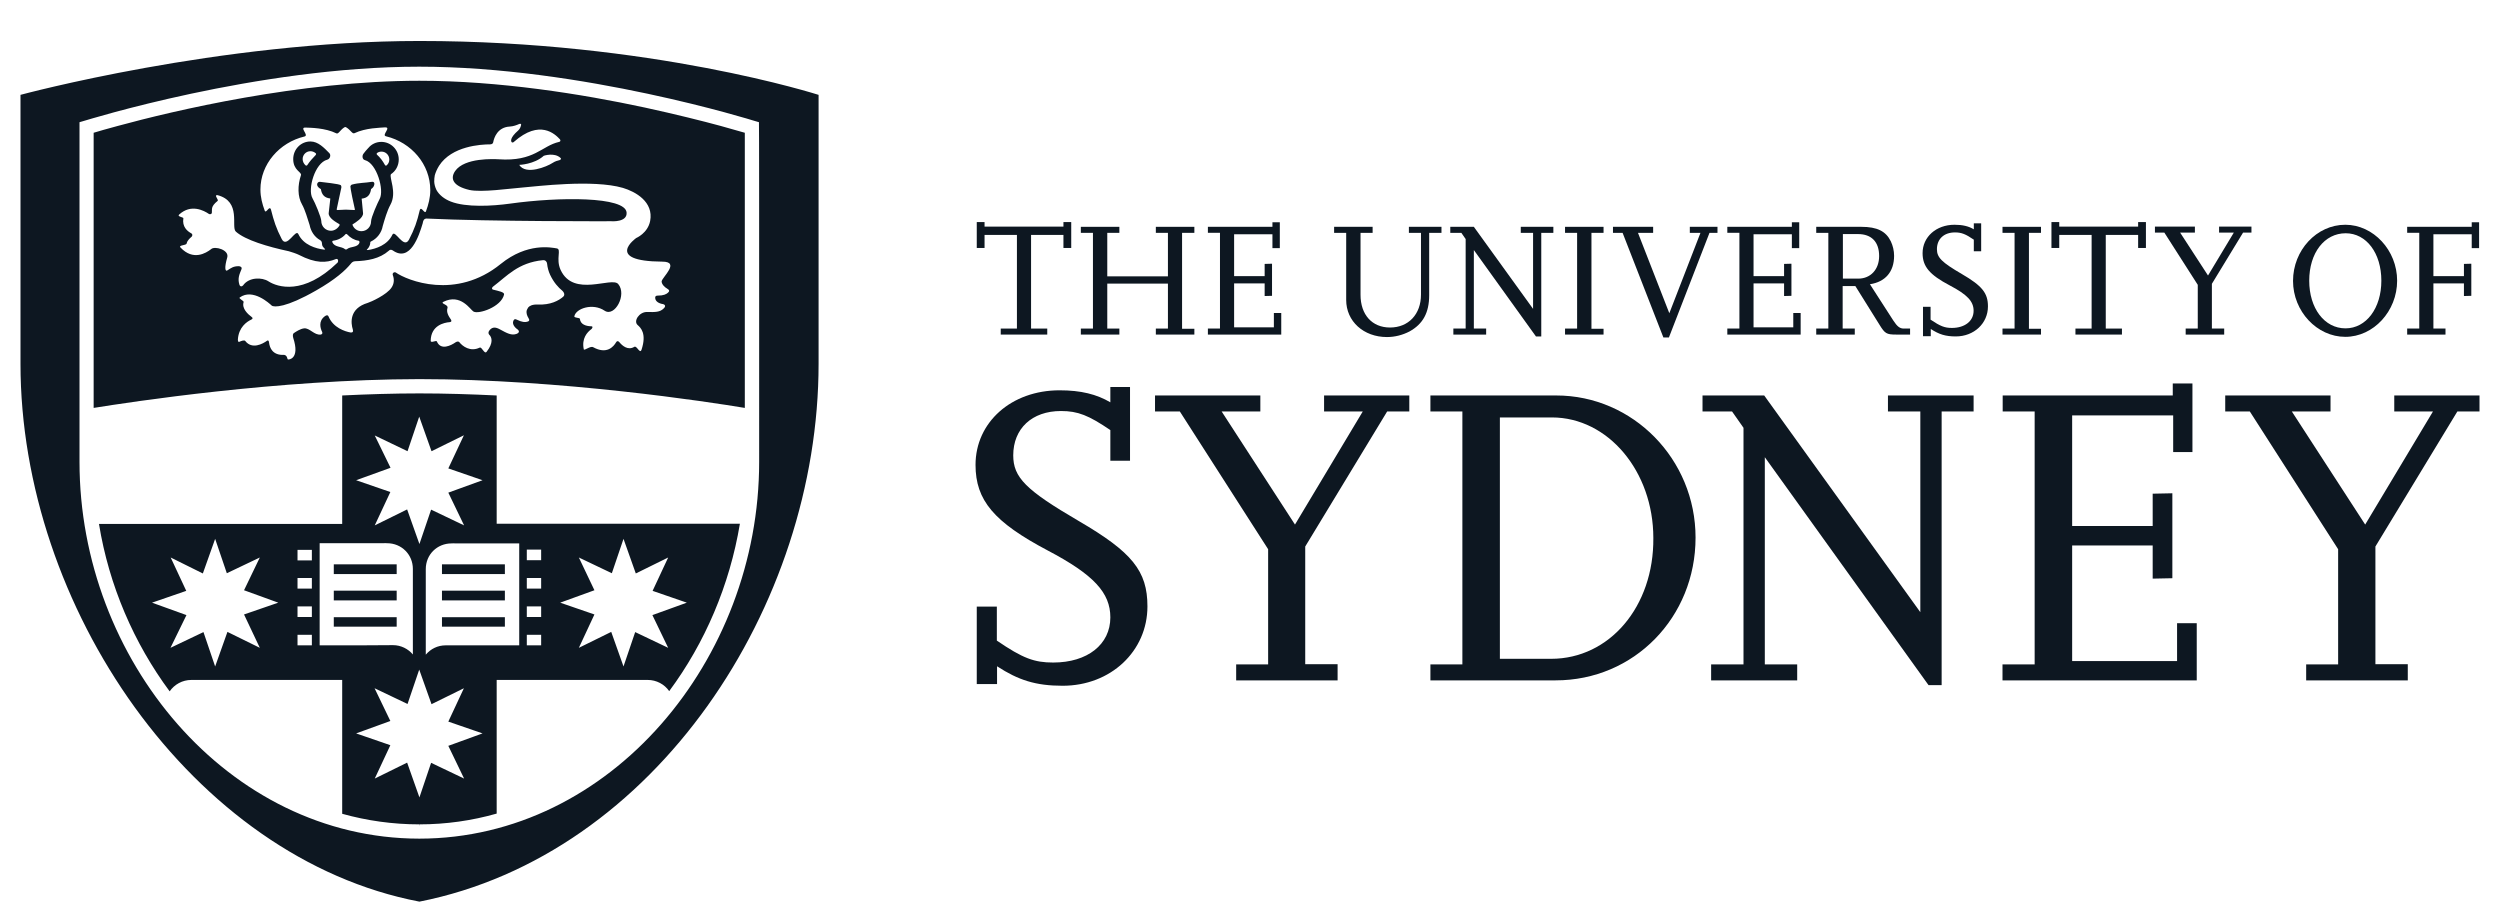
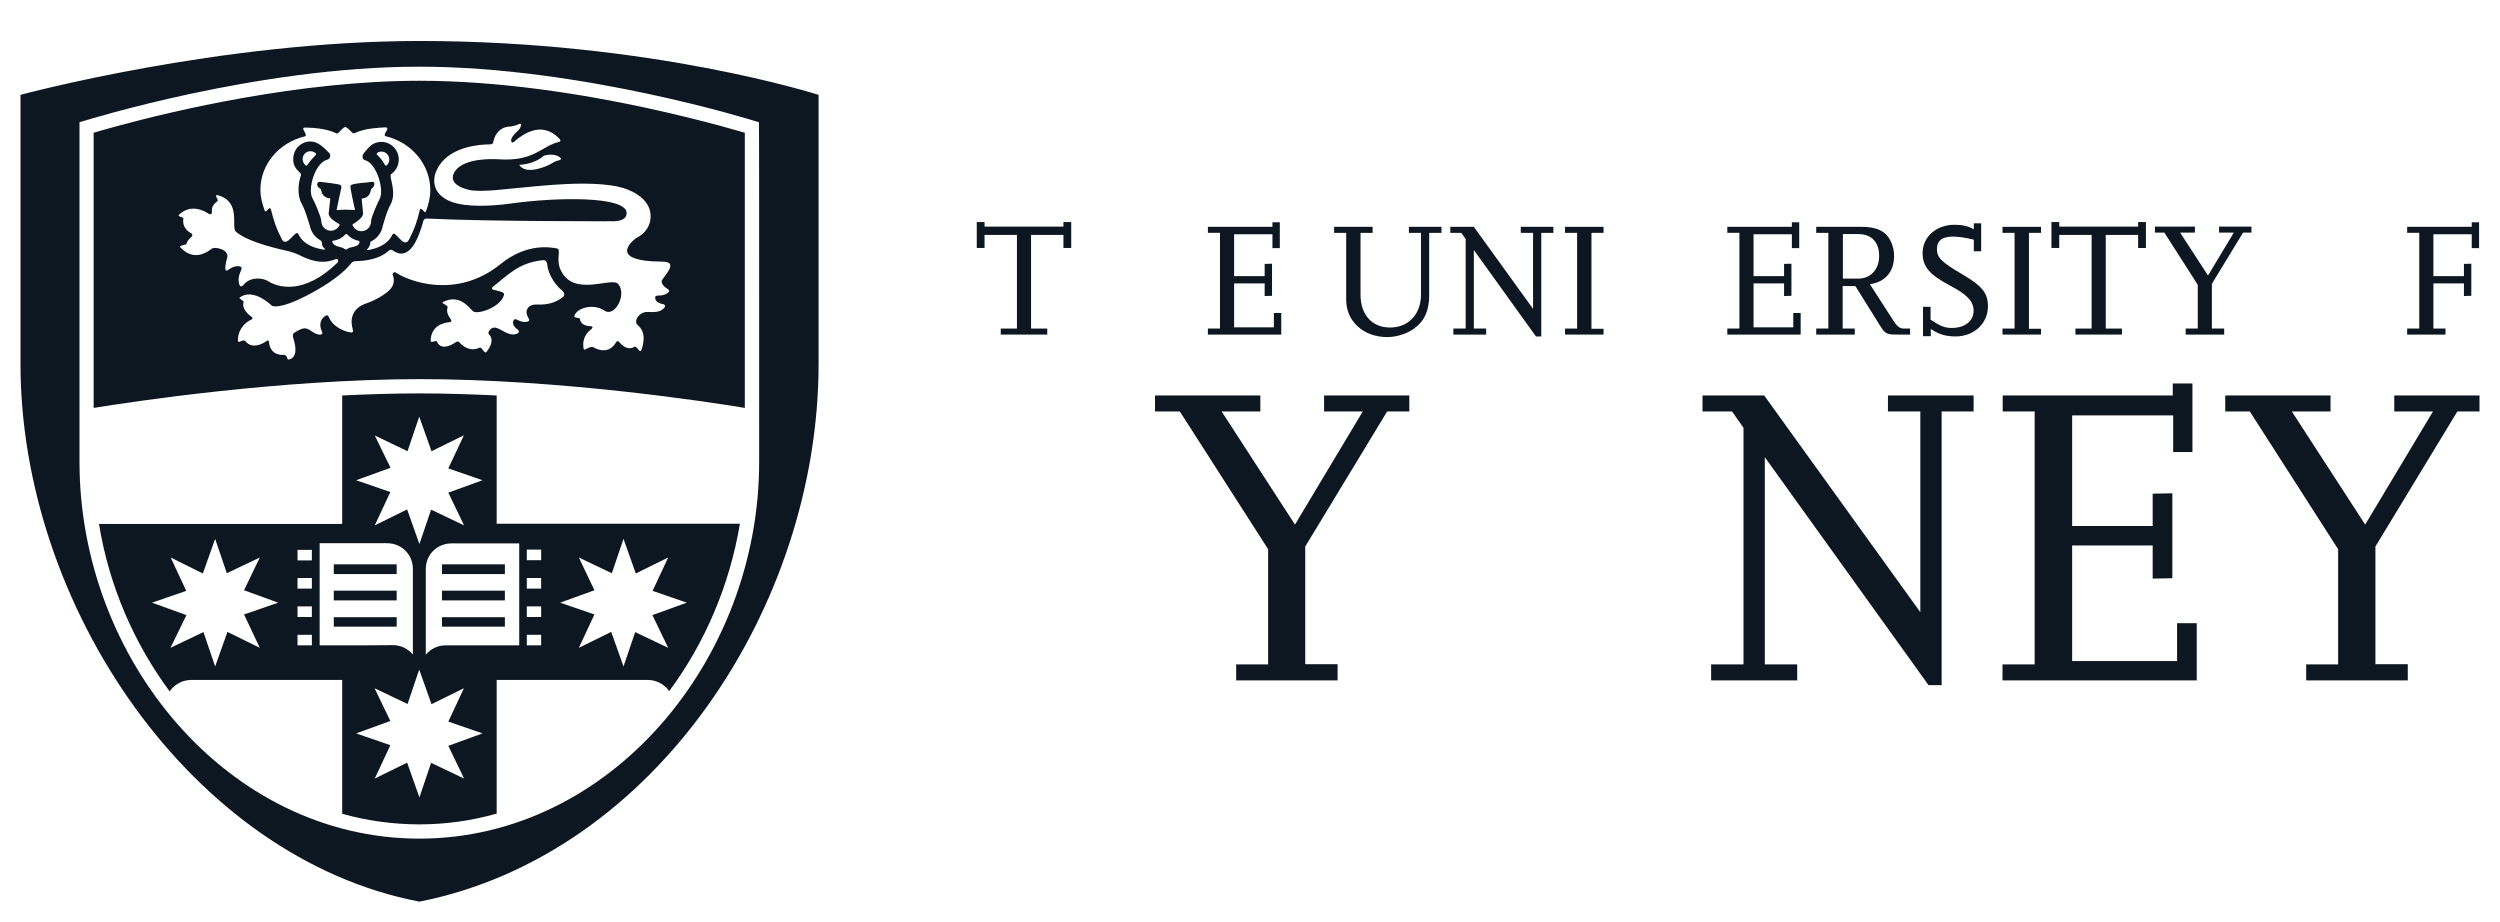
<svg xmlns="http://www.w3.org/2000/svg" width="122" height="45" viewBox="0 0 122 45" fill="none">
  <path d="M51.106 16.327H48.836V16.034H49.626V11.464H48.046V12.101H47.666V10.837H48.046V11.059H51.896V10.837H52.276V12.101H51.896V11.464H50.316V16.034H51.106V16.327Z" fill="#0D1721" />
-   <path d="M58.285 16.327H56.405V16.034H56.995V13.84H54.035V16.034H54.625V16.327H52.745V16.034H53.336V11.363H52.745V11.069H54.625V11.363H54.035V13.486H56.995V11.363H56.405V11.069H58.285V11.363H57.685V16.044H58.285V16.327Z" fill="#0D1721" />
  <path d="M62.535 16.327H58.945V16.033H59.535V11.362H58.945V11.069H62.095V10.847H62.455V12.11H62.095V11.433H60.225V13.475H61.715V12.879L62.075 12.869V14.436L61.715 14.446V13.829H60.225V15.973H62.165V15.275H62.525V16.327H62.535Z" fill="#0D1721" />
  <path d="M69.744 11.363V14.406C69.744 15.255 69.444 15.811 68.784 16.175C68.454 16.347 68.074 16.448 67.684 16.448C66.544 16.448 65.694 15.68 65.694 14.638V11.363H65.105V11.069H66.984V11.363H66.394V14.386C66.394 15.356 66.954 15.983 67.834 15.983C68.734 15.983 69.344 15.336 69.344 14.376V11.363H68.754V11.069H70.344V11.363H69.744Z" fill="#0D1721" />
  <path d="M74.954 16.418L71.924 12.202V16.034H72.524V16.327H70.924V16.034H71.524V11.666L71.314 11.363H70.774V11.069H71.924L74.814 15.073V11.363H74.214V11.069H75.804V11.363H75.214V16.418H74.954Z" fill="#0D1721" />
  <path d="M78.253 16.327H76.374V16.034H76.963V11.363H76.374V11.069H78.253V11.363H77.663V16.044H78.253V16.327Z" fill="#0D1721" />
-   <path d="M81.443 16.468H81.173L79.183 11.363H78.713V11.069H80.673V11.363H79.933L81.463 15.286L82.983 11.363H82.463V11.069H83.813V11.363H83.423L81.443 16.468Z" fill="#0D1721" />
  <path d="M87.883 16.327H84.293V16.033H84.883V11.362H84.293V11.069H87.443V10.847H87.802V12.11H87.443V11.433H85.573V13.475H87.063V12.879L87.422 12.869V14.436L87.063 14.446V13.829H85.573V15.973H87.512V15.275H87.872V16.327H87.883Z" fill="#0D1721" />
  <path d="M92.532 16.327C92.062 16.327 91.983 16.276 91.722 15.852L90.542 13.961H89.922V16.034H90.513V16.327H88.632V16.034H89.223V11.363H88.632V11.069H90.832C91.603 11.069 92.032 11.282 92.272 11.777C92.372 11.989 92.432 12.232 92.432 12.485C92.432 13.263 92.002 13.759 91.252 13.87L92.392 15.639C92.582 15.932 92.712 16.034 92.902 16.034H93.212V16.327H92.532ZM89.922 13.597H90.682C91.282 13.597 91.702 13.152 91.702 12.495C91.702 11.807 91.332 11.423 90.672 11.423H89.933V13.597H89.922Z" fill="#0D1721" />
-   <path d="M93.842 16.408V14.972H94.212V15.599C94.692 15.922 94.902 16.003 95.252 16.003C95.882 16.003 96.312 15.67 96.312 15.164C96.312 14.709 96.002 14.376 95.152 13.931C94.152 13.405 93.822 13 93.822 12.353C93.822 11.565 94.482 10.968 95.382 10.968C95.772 10.968 96.072 11.039 96.322 11.191V10.897H96.681V12.262H96.322V11.696C95.922 11.423 95.722 11.342 95.402 11.342C94.862 11.342 94.522 11.666 94.522 12.161C94.522 12.566 94.752 12.798 95.742 13.375C96.732 13.951 97.012 14.305 97.012 14.952C97.012 15.781 96.332 16.418 95.442 16.418C94.942 16.418 94.622 16.317 94.222 16.054V16.408H93.842Z" fill="#0D1721" />
+   <path d="M93.842 16.408V14.972H94.212V15.599C94.692 15.922 94.902 16.003 95.252 16.003C95.882 16.003 96.312 15.67 96.312 15.164C96.312 14.709 96.002 14.376 95.152 13.931C94.152 13.405 93.822 13 93.822 12.353C93.822 11.565 94.482 10.968 95.382 10.968C95.772 10.968 96.072 11.039 96.322 11.191V10.897H96.681V12.262H96.322V11.696C94.862 11.342 94.522 11.666 94.522 12.161C94.522 12.566 94.752 12.798 95.742 13.375C96.732 13.951 97.012 14.305 97.012 14.952C97.012 15.781 96.332 16.418 95.442 16.418C94.942 16.418 94.622 16.317 94.222 16.054V16.408H93.842Z" fill="#0D1721" />
  <path d="M99.601 16.327H97.722V16.034H98.311V11.363H97.722V11.069H99.601V11.363H99.012V16.044H99.601V16.327Z" fill="#0D1721" />
  <path d="M103.551 16.327H101.282V16.034H102.071V11.464H100.491V12.101H100.111V10.837H100.491V11.059H104.341V10.837H104.721V12.101H104.341V11.464H102.761V16.034H103.551V16.327Z" fill="#0D1721" />
  <path d="M108.541 16.327H106.661V16.034H107.251V13.9L105.621 11.352H105.161V11.059H107.111V11.352H106.391L107.751 13.445L109.01 11.352H108.291V11.059H109.871V11.352H109.461L107.94 13.85V16.034H108.541V16.327Z" fill="#0D1721" />
-   <path d="M111.9 13.708C111.9 12.212 113.051 10.968 114.45 10.968C115.82 10.968 116.98 12.212 116.98 13.698C116.98 15.184 115.83 16.438 114.45 16.438C113.07 16.438 111.9 15.194 111.9 13.708ZM112.69 13.698C112.69 15.043 113.431 16.024 114.46 16.024C115.47 16.024 116.21 15.043 116.21 13.698C116.21 12.353 115.48 11.383 114.47 11.383C113.431 11.383 112.69 12.343 112.69 13.698Z" fill="#0D1721" />
  <path d="M119.35 16.327H117.47V16.033H118.06V11.362H117.47V11.069H120.62V10.847H120.98V12.11H120.62V11.433H118.75V13.475H120.24V12.879L120.6 12.869V14.436L120.24 14.446V13.829H118.75V16.033H119.34V16.327H119.35Z" fill="#0D1721" />
-   <path d="M47.666 33.384V29.602H48.646V31.261C49.916 32.13 50.476 32.332 51.396 32.332C53.066 32.332 54.185 31.453 54.185 30.128C54.185 28.925 53.376 28.045 51.126 26.862C48.506 25.477 47.606 24.416 47.606 22.687C47.606 20.604 49.356 19.047 51.706 19.047C52.746 19.047 53.516 19.239 54.185 19.633V18.885H55.145V22.484H54.185V20.988C53.126 20.27 52.606 20.058 51.776 20.058C50.356 20.058 49.446 20.917 49.446 22.221C49.446 23.293 50.046 23.91 52.646 25.427C55.245 26.943 55.995 27.863 55.995 29.592C55.995 31.776 54.206 33.465 51.856 33.465C50.546 33.465 49.696 33.192 48.656 32.514V33.384H47.666Z" fill="#0D1721" />
  <path d="M65.275 33.202H60.325V32.423H61.885V26.802L57.575 20.078H56.365V19.299H61.505V20.078H59.615L63.195 25.599L66.504 20.078H64.615V19.299H68.774V20.078H67.694L63.695 26.67V32.413H65.275V33.202Z" fill="#0D1721" />
-   <path d="M69.804 33.202V32.423H71.364V20.078H69.804V19.299H75.944C79.693 19.299 82.743 22.414 82.743 26.235C82.743 30.128 79.743 33.202 75.914 33.202H69.804ZM73.194 32.15H75.694C78.543 32.15 80.713 29.602 80.683 26.256C80.683 23 78.474 20.371 75.734 20.371H73.194V32.15Z" fill="#0D1721" />
  <path d="M94.752 33.434H94.112L86.123 22.312V32.423H87.703V33.202H83.503V32.423H85.083V20.877L84.523 20.078H83.083V19.299H86.093L93.712 29.875V20.078H92.132V19.299H96.312V20.078H94.752V33.434Z" fill="#0D1721" />
  <path d="M97.722 33.202V32.423H99.291V20.078H97.731V19.299H106.031V18.713H106.991V22.06H106.051V20.27H101.121V25.669H105.051V24.092L106.011 24.072V28.217L105.051 28.237V26.62H101.121V32.261H106.241V30.411H107.201V33.202H97.722Z" fill="#0D1721" />
  <path d="M112.541 33.202V32.423H114.101V26.802L109.79 20.078H108.591V19.299H113.73V20.078H111.84L115.421 25.599L118.73 20.078H116.84V19.299H121V20.078H119.92L115.92 26.67V32.413H117.5V33.202H112.541Z" fill="#0D1721" />
  <path d="M21.568 29.299H24.638V28.824H21.568V29.299ZM21.568 30.583H24.638V30.118H21.568V30.583ZM21.568 28.015H24.638V27.54H21.568V28.015ZM19.358 28.824H16.289V29.299H19.358V28.824ZM19.358 30.118H16.289V30.583H19.358V30.118ZM19.358 27.54H16.289V28.015H19.358V27.54ZM24.238 19.299C22.988 19.239 21.718 19.198 20.468 19.198C19.218 19.198 17.949 19.239 16.699 19.299V25.568H4.83C5.32 28.581 6.54 31.392 8.279 33.738C8.509 33.404 8.899 33.181 9.339 33.181H16.699V39.713C17.898 40.047 19.158 40.229 20.458 40.229V40.279H20.468V40.229C21.768 40.229 23.028 40.047 24.238 39.703V33.181H31.607C32.037 33.181 32.427 33.394 32.657 33.727C34.397 31.382 35.607 28.561 36.107 25.558H24.238V19.299ZM18.288 21.251L19.888 22.019L20.458 20.331L21.058 22.019L22.638 21.241L21.878 22.858L23.548 23.435L21.878 24.041L22.648 25.639L21.038 24.87L20.468 26.549L19.868 24.86L18.288 25.639L19.049 24.011L17.379 23.435L19.058 22.828L18.288 21.251ZM12.679 31.614L11.099 30.836L10.499 32.524L9.929 30.846L8.319 31.614L9.099 30.017L7.419 29.41L9.089 28.834L8.329 27.206L9.899 27.985L10.499 26.296L11.069 27.974L12.679 27.206L11.909 28.804L13.579 29.41L11.909 29.986L12.679 31.614ZM15.219 31.493H14.519V30.977H15.219V31.493ZM15.219 30.108H14.519V29.592H15.219V30.108ZM15.219 28.723H14.519V28.207H15.219V28.723ZM15.219 27.348H14.519V26.832H15.219V27.348ZM15.599 31.493V26.509H18.698C18.759 26.498 18.828 26.509 18.889 26.509C19.598 26.509 20.148 27.064 20.148 27.762V31.938C19.918 31.665 19.568 31.483 19.178 31.483C19.128 31.493 16.569 31.493 15.599 31.493ZM22.648 37.994L21.038 37.226L20.468 38.914L19.868 37.216L18.288 37.994L19.049 36.366L17.379 35.79L19.049 35.184L18.279 33.586L19.888 34.354L20.458 32.676L21.058 34.364L22.638 33.586L21.878 35.214L23.548 35.79L21.878 36.397L22.648 37.994ZM28.248 27.206L29.858 27.974L30.427 26.296L31.027 27.985L32.607 27.206L31.847 28.834L33.517 29.41L31.837 30.017L32.607 31.614L30.997 30.846L30.427 32.524L29.828 30.836L28.248 31.614L29.008 29.986L27.338 29.41L29.008 28.804L28.248 27.206ZM25.708 26.822H26.408V27.337H25.708V26.822ZM25.708 28.207H26.408V28.723H25.708V28.207ZM25.708 29.592H26.408V30.108H25.708V29.592ZM25.708 30.977H26.408V31.493H25.708V30.977ZM25.338 26.509V31.493C24.368 31.493 21.798 31.493 21.748 31.493C21.358 31.493 21.018 31.665 20.778 31.948V27.772C20.778 27.064 21.328 26.518 22.038 26.518C22.098 26.518 22.168 26.509 22.228 26.518H25.338V26.509ZM31.457 5.246C28.398 4.588 24.358 3.941 20.468 3.941C14.629 3.941 8.459 5.407 5.75 6.145C5.21 6.287 4.81 6.408 4.57 6.479V19.906C6.33 19.623 13.579 18.511 20.458 18.501C27.338 18.501 34.587 19.613 36.347 19.906V6.479C36.107 6.408 35.707 6.297 35.167 6.145C34.277 5.903 32.987 5.579 31.457 5.246ZM14.859 6.661C15.099 6.6 14.579 6.206 14.919 6.226C15.139 6.236 15.869 6.236 16.419 6.509C16.519 6.55 16.589 6.358 16.799 6.216C16.819 6.206 16.869 6.186 16.899 6.216C17.119 6.348 17.189 6.55 17.299 6.499C17.849 6.236 18.569 6.236 18.779 6.216C19.128 6.196 18.599 6.6 18.838 6.651C20.078 6.954 20.998 8.016 20.998 9.28C20.998 9.644 20.908 9.987 20.788 10.311C20.718 10.483 20.548 9.998 20.478 10.281C20.358 10.796 20.228 11.181 19.958 11.696C19.698 12.181 19.278 11.171 19.148 11.454C18.909 11.959 18.349 12.141 17.959 12.202C17.909 12.202 17.869 12.202 17.929 12.151C17.949 12.131 18.049 12.04 18.069 11.858C18.069 11.838 18.059 11.807 18.099 11.787C18.398 11.646 18.619 11.363 18.678 11.029C18.768 10.716 18.898 10.271 19.049 9.998C19.388 9.391 18.979 8.663 19.078 8.501C19.308 8.35 19.459 8.087 19.459 7.783C19.459 7.308 19.078 6.924 18.608 6.924C18.358 6.924 18.128 7.035 17.979 7.217L17.959 7.237C17.878 7.318 17.809 7.409 17.738 7.5C17.659 7.601 17.679 7.783 17.809 7.814C18.389 7.965 18.759 9.28 18.529 9.704C18.428 9.896 18.108 10.604 18.108 10.806C18.108 11.069 17.898 11.282 17.639 11.282C17.439 11.282 17.269 11.16 17.199 10.968L17.209 10.948C17.369 10.847 17.718 10.635 17.718 10.412L17.649 9.694C17.939 9.664 18.069 9.502 18.108 9.229C18.139 9.209 18.159 9.189 18.179 9.169C18.279 9.078 18.338 8.835 18.128 8.875C17.838 8.926 17.509 8.916 17.179 9.007C17.139 9.017 17.109 9.057 17.099 9.098C17.089 9.158 17.269 10.028 17.319 10.22C17.319 10.24 17.309 10.25 17.299 10.25C17.169 10.24 16.939 10.23 16.879 10.23C16.819 10.23 16.599 10.24 16.459 10.25C16.449 10.25 16.429 10.23 16.429 10.22C16.469 10.018 16.659 9.148 16.659 9.148C16.659 9.108 16.659 9.078 16.639 9.047C16.579 8.966 15.739 8.896 15.629 8.875C15.579 8.865 15.529 8.885 15.499 8.926C15.419 9.047 15.559 9.179 15.659 9.229C15.699 9.492 15.829 9.654 16.109 9.684L16.119 9.694C16.109 9.745 16.039 10.412 16.039 10.412C16.039 10.645 16.389 10.837 16.559 10.938C16.569 10.948 16.579 10.968 16.579 10.978C16.499 11.14 16.329 11.261 16.149 11.261C15.889 11.261 15.679 11.049 15.679 10.786C15.679 10.614 15.369 9.876 15.249 9.674C14.999 9.239 15.369 7.945 15.969 7.793C16.099 7.763 16.169 7.571 16.069 7.47C15.819 7.217 15.529 6.904 15.149 6.904C14.679 6.904 14.309 7.288 14.309 7.763C14.309 8.309 14.719 8.39 14.689 8.542C14.519 9.047 14.519 9.593 14.739 9.977C14.889 10.24 15.009 10.675 15.109 10.978C15.169 11.292 15.349 11.565 15.619 11.716C15.749 11.797 15.689 11.898 15.739 12.01C15.769 12.06 15.809 12.101 15.839 12.131C15.899 12.171 15.849 12.181 15.809 12.181C15.419 12.131 14.809 11.959 14.559 11.423C14.429 11.14 13.999 12.151 13.749 11.666C13.479 11.15 13.359 10.766 13.229 10.25C13.159 9.967 12.989 10.453 12.919 10.281C12.799 9.957 12.709 9.623 12.709 9.249C12.709 8.016 13.629 6.954 14.859 6.661ZM18.389 7.541C18.378 7.531 18.378 7.48 18.398 7.47C18.459 7.419 18.538 7.399 18.619 7.399C18.828 7.399 18.998 7.571 18.998 7.783C18.998 7.905 18.948 8.006 18.858 8.077C18.838 8.097 18.799 8.077 18.788 8.056C18.678 7.854 18.549 7.682 18.389 7.541ZM17.539 11.848C17.449 12.091 17.109 12.01 16.929 12.161C16.909 12.181 16.859 12.181 16.839 12.161C16.659 12.01 16.329 12.08 16.219 11.818C16.209 11.797 16.209 11.757 16.259 11.747C16.499 11.716 16.709 11.605 16.859 11.433C16.869 11.413 16.909 11.403 16.949 11.444C17.089 11.595 17.279 11.716 17.499 11.747C17.519 11.757 17.559 11.777 17.539 11.848ZM14.989 8.066C14.979 8.077 14.939 8.097 14.909 8.066C14.829 7.996 14.769 7.884 14.769 7.763C14.769 7.551 14.939 7.379 15.149 7.379C15.249 7.379 15.339 7.419 15.409 7.48C15.439 7.5 15.419 7.551 15.409 7.561C15.249 7.723 15.109 7.884 14.989 8.066ZM11.649 12.99C11.389 12.99 11.289 13.071 11.099 13.193C10.979 13.273 10.949 13.041 11.089 12.566C11.199 12.192 10.469 11.989 10.299 12.161C10.049 12.353 9.429 12.738 8.809 12.08C8.689 11.949 9.089 11.989 9.109 11.878C9.149 11.706 9.299 11.605 9.359 11.544C9.399 11.494 9.399 11.413 9.329 11.383C9.139 11.282 8.879 11.059 8.949 10.655C8.959 10.594 8.629 10.574 8.739 10.473C9.319 9.937 9.949 10.271 10.199 10.443C10.239 10.463 10.329 10.463 10.339 10.382C10.359 10.21 10.269 10.089 10.619 9.805C10.689 9.745 10.419 9.512 10.609 9.522C11.799 9.826 11.259 11.079 11.509 11.302C11.969 11.716 13.069 12.04 14.099 12.262C14.189 12.283 14.509 12.394 14.579 12.434C15.419 12.869 15.929 12.829 16.379 12.647C16.519 12.586 16.519 12.778 16.469 12.819C14.809 14.426 13.539 14.012 13.099 13.728C12.789 13.526 12.149 13.516 11.859 13.931C11.809 13.981 11.719 14.012 11.679 13.88C11.589 13.577 11.689 13.375 11.779 13.152C11.839 13.021 11.699 12.99 11.649 12.99ZM27.488 14.477C27.268 14.669 26.868 14.891 26.238 14.861C25.968 14.851 25.838 14.932 25.778 15.002C25.738 15.053 25.718 15.124 25.708 15.134C25.668 15.265 25.718 15.407 25.788 15.518C25.858 15.619 25.828 15.68 25.728 15.7C25.628 15.73 25.488 15.73 25.218 15.599C25.098 15.538 25.068 15.619 25.048 15.67C24.998 15.801 25.088 15.963 25.268 16.084C25.358 16.165 25.338 16.246 25.198 16.297C24.958 16.378 24.748 16.266 24.398 16.074C24.198 15.963 24.038 15.943 23.898 16.105C23.818 16.195 23.828 16.276 23.868 16.327C24.008 16.458 24.088 16.731 23.748 17.166C23.638 17.308 23.518 16.913 23.408 16.964C22.948 17.186 22.568 16.893 22.418 16.701C22.388 16.661 22.318 16.651 22.238 16.701C22.008 16.863 21.508 17.116 21.318 16.661C21.288 16.59 21.018 16.762 21.018 16.63C21.028 15.882 21.668 15.741 21.948 15.72C22.028 15.71 22.048 15.67 22.008 15.599C21.898 15.437 21.768 15.245 21.838 15.023C21.888 14.861 21.468 14.82 21.638 14.729C22.488 14.305 22.958 15.124 23.108 15.205C23.358 15.346 24.458 14.982 24.598 14.376C24.628 14.254 24.338 14.204 24.058 14.133C24.008 14.123 23.978 14.052 24.068 13.981C24.738 13.476 25.278 12.819 26.488 12.697C26.638 12.677 26.698 12.808 26.698 12.869C26.718 13.061 26.768 13.243 26.848 13.415C27.028 13.789 27.238 14.022 27.448 14.194C27.568 14.315 27.548 14.426 27.488 14.477ZM32.567 14.092C32.677 14.153 32.677 14.214 32.597 14.284C32.517 14.355 32.387 14.426 32.097 14.426C31.967 14.426 31.967 14.507 31.977 14.568C31.997 14.709 32.147 14.81 32.357 14.841C32.467 14.871 32.497 14.952 32.387 15.053C32.207 15.235 31.977 15.235 31.577 15.225C31.197 15.215 30.897 15.67 31.117 15.862C31.267 15.993 31.567 16.276 31.307 17.065C31.227 17.297 31.077 16.853 30.957 16.924C30.648 17.116 30.367 16.873 30.227 16.701C30.168 16.63 30.108 16.63 30.067 16.701C29.938 16.923 29.608 17.308 28.948 16.944C28.808 16.863 28.508 17.136 28.488 17.045C28.378 16.519 28.648 16.216 28.868 16.054C28.888 16.034 28.978 15.912 28.828 15.922C28.608 15.912 28.328 15.842 28.298 15.559C28.298 15.498 28.008 15.518 28.028 15.437C28.098 15.053 28.928 14.77 29.508 15.164C29.998 15.488 30.608 14.376 30.168 13.86C29.848 13.486 27.988 14.537 27.358 13.172C27.108 12.626 27.418 12.161 27.168 12.121C26.908 12.08 25.738 11.828 24.438 12.879C22.248 14.659 19.868 13.688 19.308 13.294C19.218 13.263 19.138 13.334 19.169 13.425C19.258 13.658 19.218 13.87 19.108 14.032C18.878 14.386 18.088 14.74 17.949 14.78C17.029 15.053 17.119 15.771 17.219 16.084C17.249 16.185 17.209 16.236 17.109 16.226C16.829 16.175 16.259 15.993 16.029 15.437C16.009 15.377 15.939 15.366 15.859 15.427C15.519 15.67 15.639 16.034 15.719 16.195C15.749 16.256 15.729 16.317 15.649 16.327C15.339 16.367 15.109 15.993 14.839 16.024C14.659 16.044 14.459 16.175 14.339 16.256C14.289 16.287 14.279 16.378 14.309 16.489C14.649 17.52 14.089 17.56 14.049 17.54C14.009 17.52 14.029 17.348 13.869 17.318C13.309 17.348 13.159 16.984 13.129 16.711C13.119 16.62 13.079 16.59 13.029 16.63C12.819 16.782 12.299 17.065 11.969 16.64C11.919 16.58 11.769 16.64 11.679 16.681C11.609 16.711 11.609 16.6 11.609 16.559C11.649 15.973 12.039 15.7 12.259 15.599C12.339 15.559 12.349 15.518 12.279 15.467C12.099 15.336 11.789 15.053 11.889 14.74C11.909 14.679 11.629 14.568 11.699 14.517C12.339 14.052 13.159 14.82 13.259 14.911C13.369 15.002 13.949 15.023 15.429 14.173C16.369 13.637 16.859 13.193 17.129 12.859C17.159 12.819 17.229 12.748 17.329 12.748C17.929 12.727 18.518 12.636 18.978 12.232C19.058 12.151 19.128 12.202 19.169 12.222C20.018 12.819 20.448 11.504 20.628 10.898C20.648 10.776 20.678 10.675 20.808 10.665C23.928 10.816 29.838 10.796 29.838 10.796C29.838 10.796 30.617 10.857 30.578 10.372C30.517 9.583 27.288 9.603 24.888 9.937C24.018 10.058 22.748 10.129 21.998 9.836C21.688 9.714 21.438 9.522 21.298 9.27C21.148 8.946 21.188 8.754 21.218 8.552C21.258 8.41 21.328 8.248 21.428 8.087C22.048 7.126 23.468 7.045 23.918 7.045C23.998 7.045 24.058 7.005 24.068 6.944C24.108 6.722 24.278 6.206 24.878 6.176C25.048 6.166 25.218 6.105 25.328 6.054C25.398 6.024 25.448 6.044 25.428 6.105C25.408 6.186 25.378 6.287 25.288 6.368C24.868 6.732 24.928 6.904 24.978 6.944C25.008 6.964 25.048 6.954 25.078 6.924C26.348 5.802 27.088 6.55 27.318 6.792C27.358 6.833 27.368 6.904 27.288 6.924C26.428 7.116 26.088 7.895 24.328 7.773C24.118 7.763 22.668 7.682 22.208 8.35C21.948 8.734 22.128 9.088 22.908 9.27C23.498 9.401 24.878 9.199 25.528 9.148C26.168 9.098 28.938 8.744 30.398 9.169C31.007 9.351 31.907 9.846 31.727 10.786C31.607 11.383 31.047 11.615 31.047 11.615C31.047 11.615 29.448 12.748 32.317 12.768C33.207 12.768 32.327 13.516 32.287 13.728C32.287 13.87 32.427 14.012 32.567 14.092ZM27.308 7.814C27.218 7.834 27.098 7.864 26.958 7.955C26.698 8.127 25.658 8.562 25.338 8.046C25.338 8.046 26.068 8.026 26.538 7.601C26.538 7.601 27.048 7.429 27.348 7.702C27.388 7.723 27.388 7.793 27.308 7.814ZM20.468 2C10.709 2 1 4.629 1 4.629V17.753C1 29.582 9.379 41.877 20.468 44C31.967 41.725 39.947 29.572 39.947 17.753V4.629C39.937 4.629 31.797 2 20.468 2ZM37.047 22.545C37.047 32.181 29.808 40.916 20.468 40.926H20.458C11.119 40.916 3.88 32.17 3.88 22.545C3.88 11.231 3.88 5.963 3.88 5.963L4.12 5.893C4.14 5.893 12.529 3.254 20.458 3.254C28.388 3.254 36.797 5.893 36.797 5.893L37.037 5.963C37.047 5.963 37.047 11.231 37.047 22.545Z" fill="#0D1721" />
</svg>